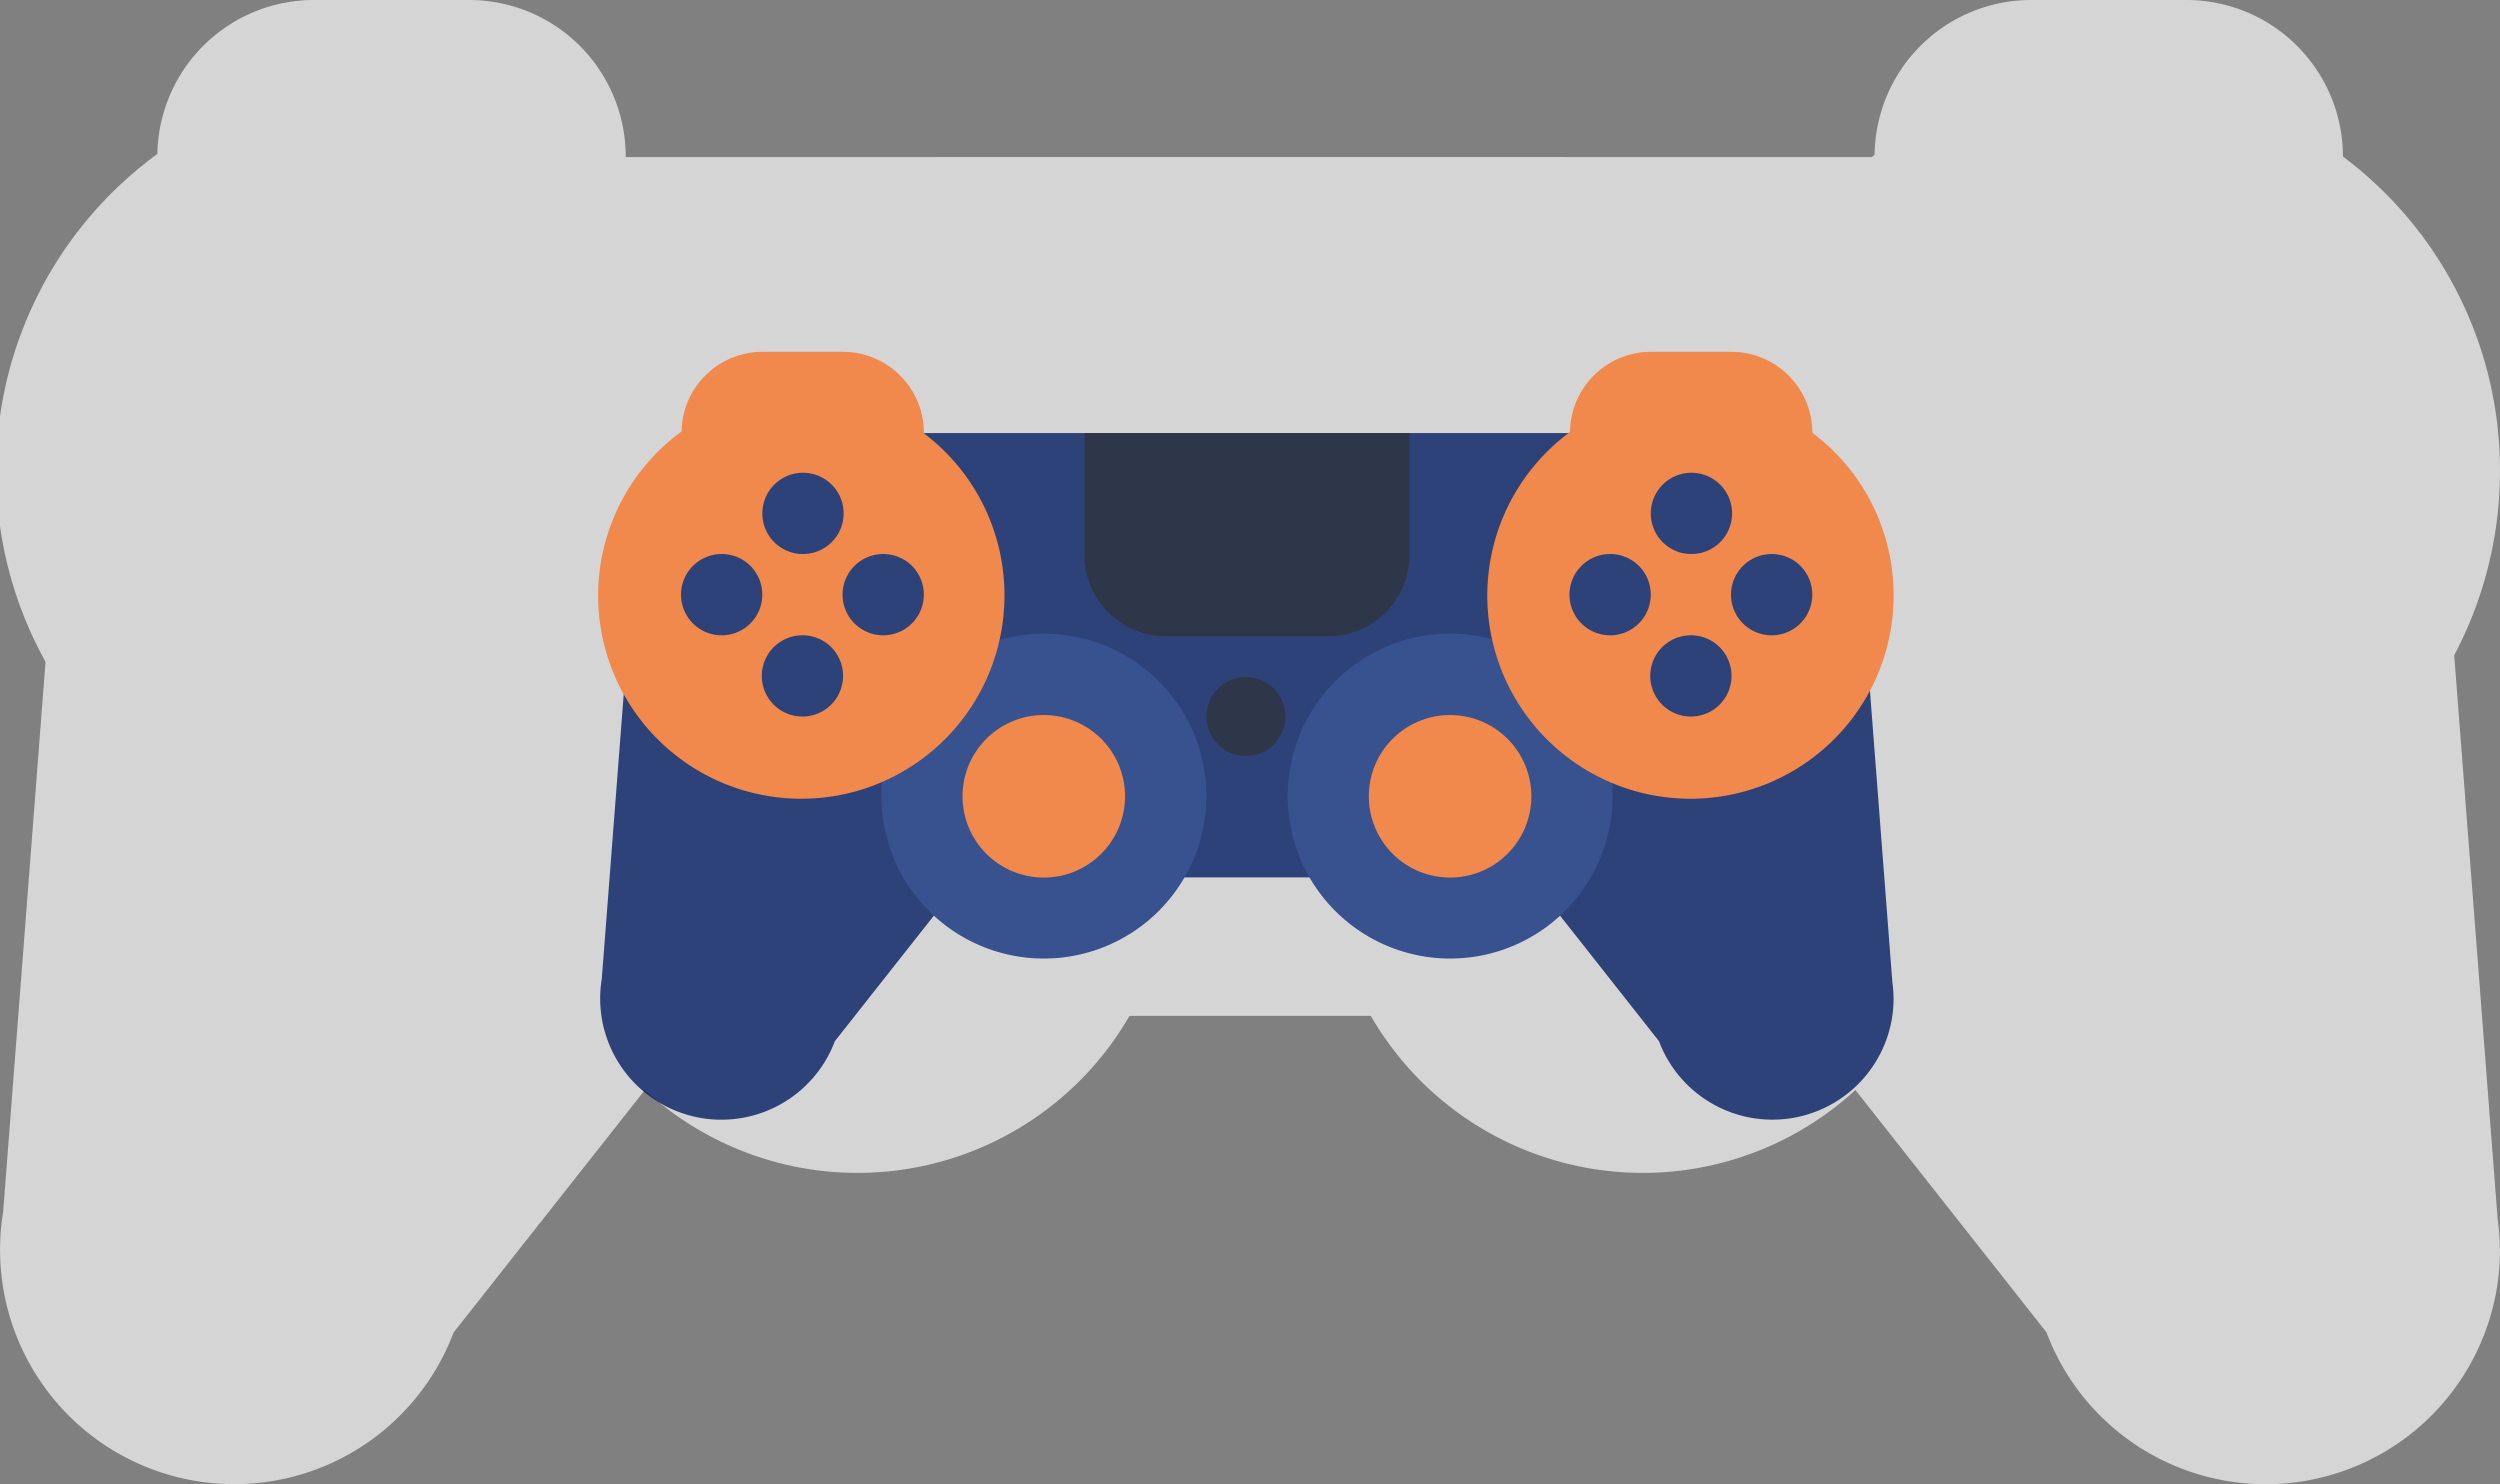
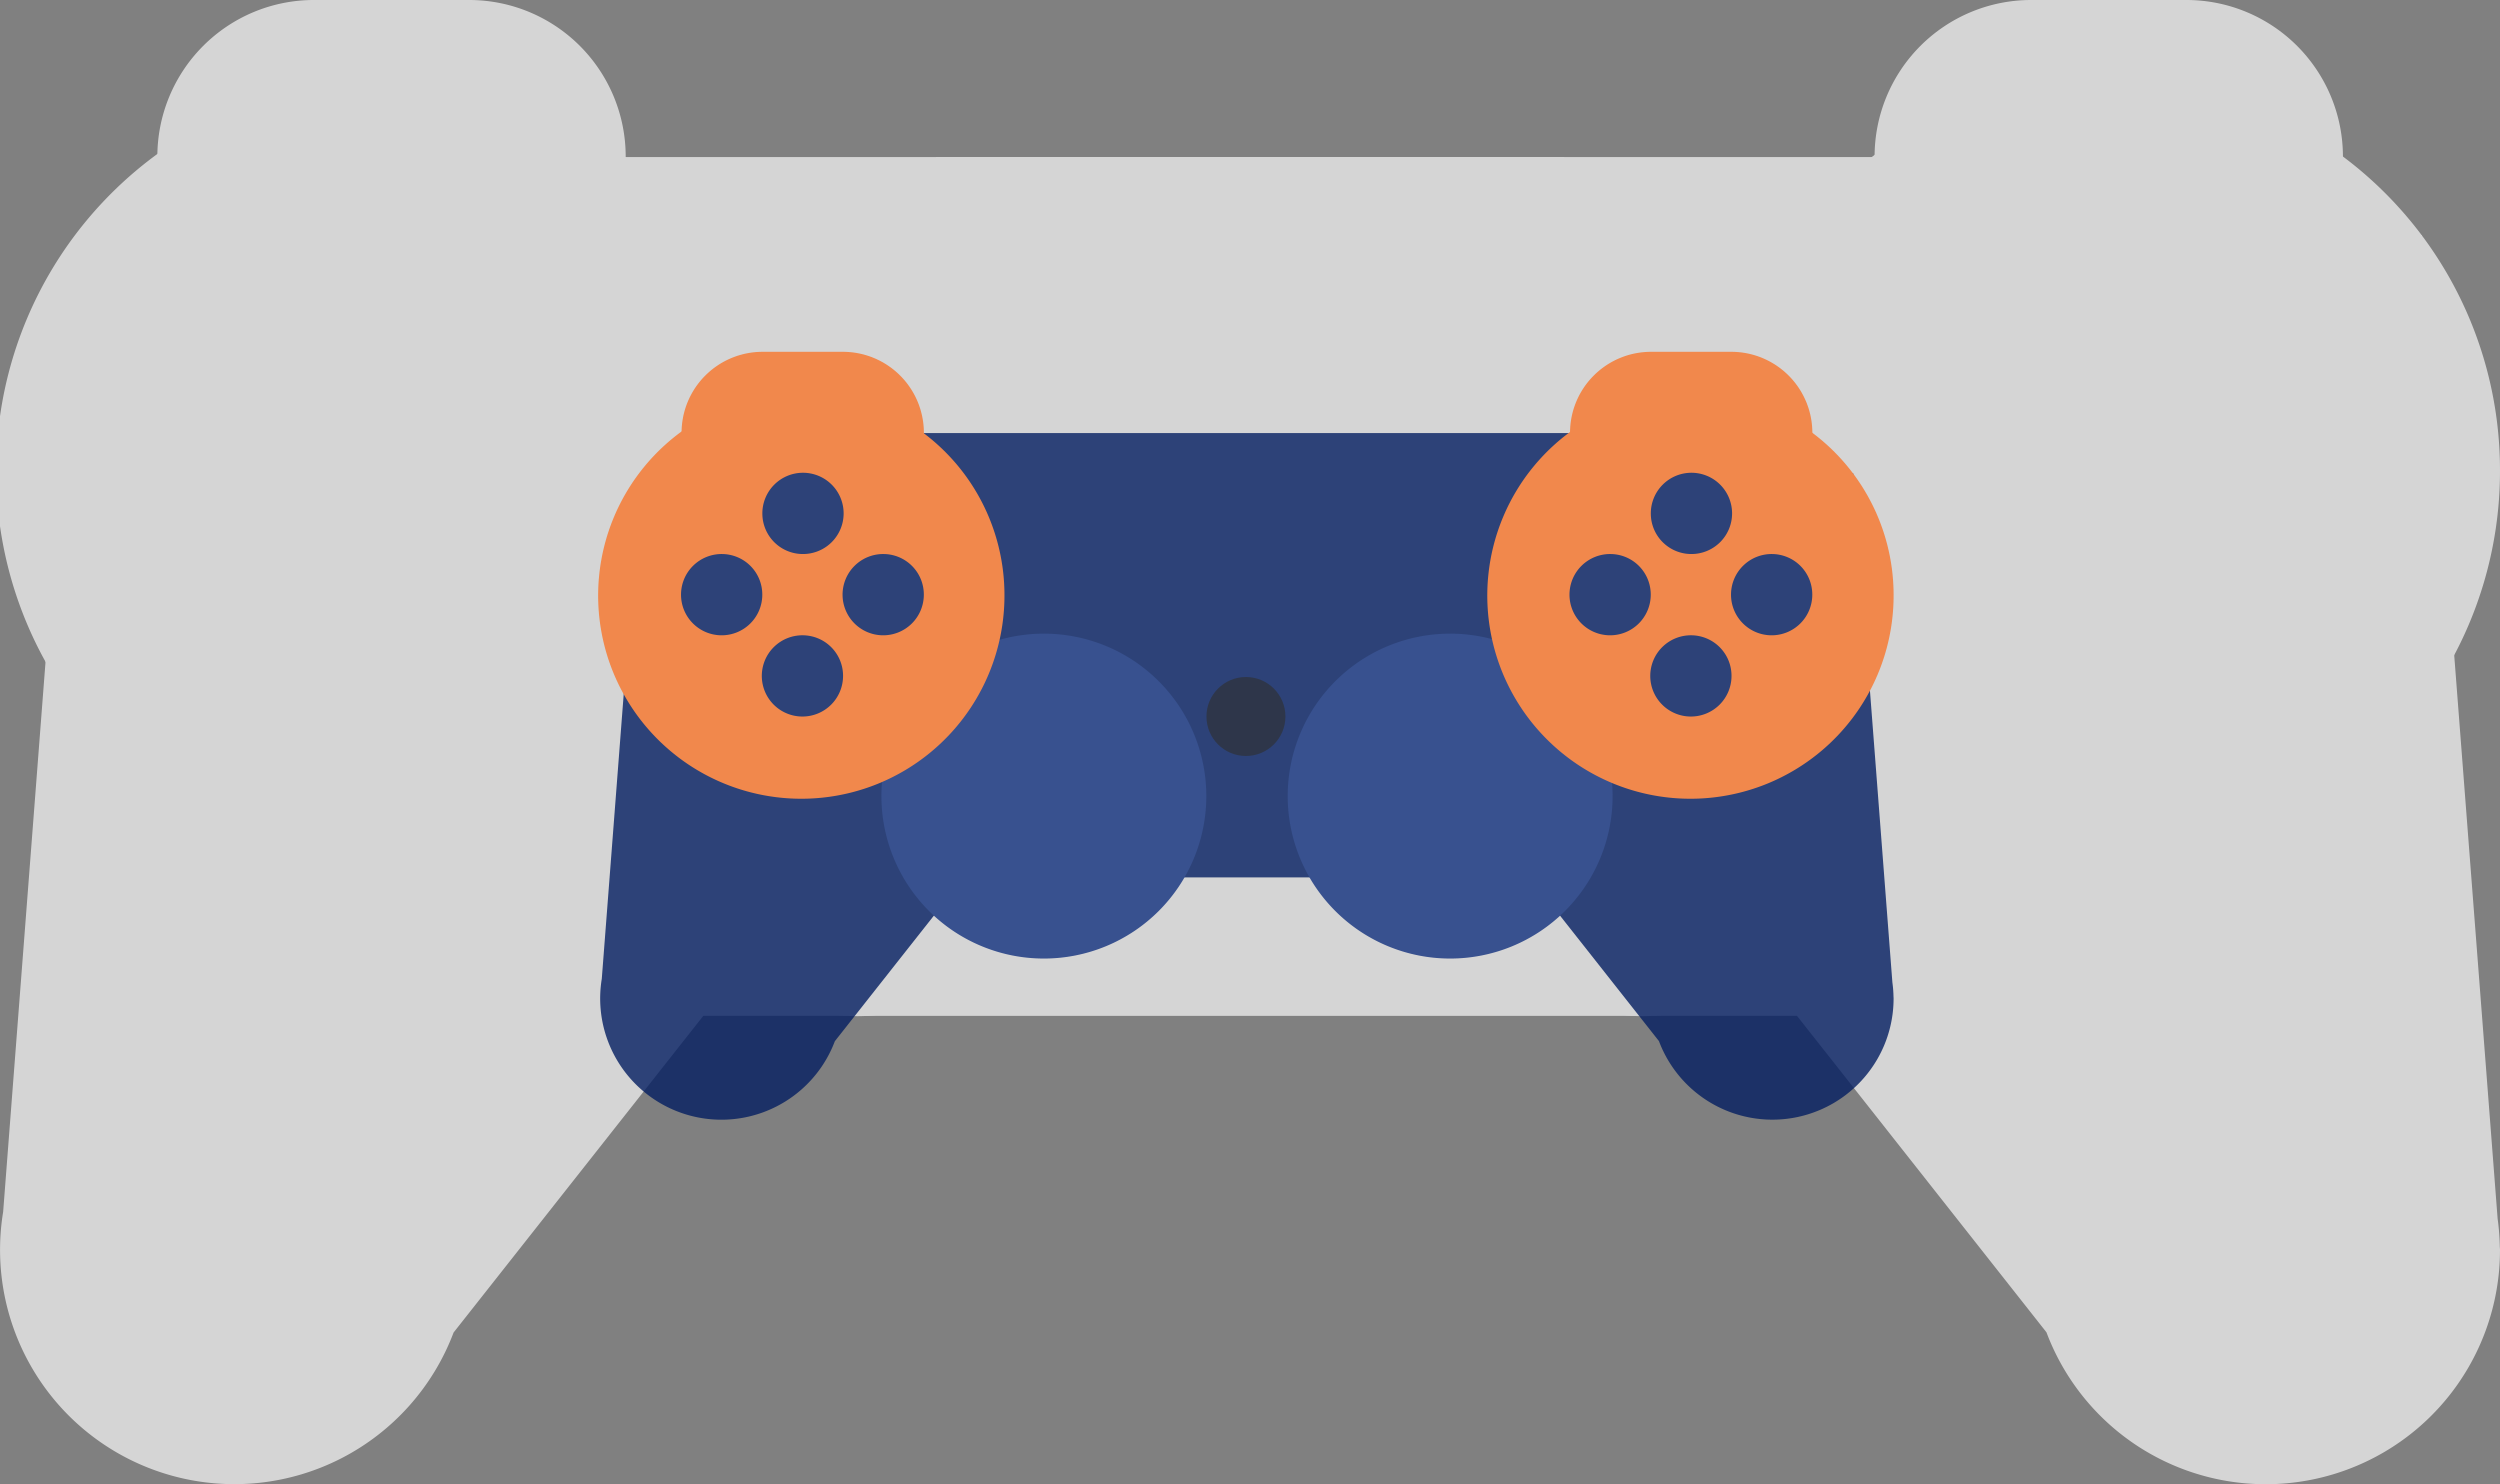
<svg xmlns="http://www.w3.org/2000/svg" width="241.602" height="143.434" viewBox="0 0 241.602 143.434">
  <rect x="0" y="0" width="241.602" height="143.434" fill="#808080" stroke="none" />
  <g id="Group_4159" data-name="Group 4159" transform="translate(-246 -12547)">
    <g id="Group_4157" data-name="Group 4157" transform="translate(-15.788 -28.577)" opacity="0.67">
      <g id="_416393_controller_fun_games_gaming_play_icon" data-name="416393_controller_fun_games_gaming_play_icon" transform="translate(261.787 12575.577)">
        <g id="Body_9_" transform="translate(0 15.178)">
          <g id="Group_4136" data-name="Group 4136">
            <path id="Path_1220" data-name="Path 1220" d="M241.6,109.52l-.015-.2a22.328,22.328,0,0,0-.211-2.724l-7.323-95.056L188.759,4H52.874L7.58,11.544l-7.274,94.4a22.643,22.643,0,0,0,43.532,11.652l24.135-30.6H173.661l24.112,30.581a22.637,22.637,0,0,0,43.83-7.948c0-.034,0-.068,0-.1Z" transform="translate(-0.001 -4)" fill="#fff" />
          </g>
        </g>
        <g id="Touch_Pad" transform="translate(90.459 15.178)">
          <g id="Group_4137" data-name="Group 4137">
            <path id="Path_1221" data-name="Path 1221" d="M24.009,26.767A15.179,15.179,0,0,0,39.187,41.946H69.544A15.179,15.179,0,0,0,84.722,26.767V4H24.009V26.767Z" transform="translate(-24.009 -4)" fill="#fff" />
          </g>
        </g>
        <g id="Side_BTNs" transform="translate(15.208)">
          <g id="Group_4138" data-name="Group 4138">
            <path id="Path_1222" data-name="Path 1222" d="M34.183,0H19.1A15.133,15.133,0,0,0,4.009,15.178V30.357A15.133,15.133,0,0,0,19.1,45.535H34.183A15.133,15.133,0,0,0,49.27,30.357V15.178A15.133,15.133,0,0,0,34.183,0ZM200.138,0H185.051a15.133,15.133,0,0,0-15.087,15.178V30.357a15.133,15.133,0,0,0,15.087,15.178h15.087a15.133,15.133,0,0,0,15.087-15.178V15.178A15.133,15.133,0,0,0,200.138,0Z" transform="translate(-4.009)" fill="#fff" />
          </g>
        </g>
        <g id="BTN" transform="translate(113.252 60.742)">
          <g id="Group_4139" data-name="Group 4139" transform="translate(0 0)">
            <circle id="Ellipse_412" data-name="Ellipse 412" cx="7.375" cy="7.375" r="7.375" fill="#fff" />
          </g>
        </g>
        <g id="Shapes" transform="translate(52.513 52.64)">
          <g id="Group_4140" data-name="Group 4140">
-             <path id="Path_1223" data-name="Path 1223" d="M44.366,14A30.355,30.355,0,1,0,74.722,44.357,30.353,30.353,0,0,0,44.366,14Zm75.891,0a30.355,30.355,0,1,0,30.357,30.357A30.353,30.353,0,0,0,120.257,14Z" transform="translate(-14.009 -14)" fill="#fff" />
-           </g>
+             </g>
        </g>
        <g id="Controllers" transform="translate(67.692 67.843)">
          <g id="Group_4141" data-name="Group 4141">
            <path id="Path_1224" data-name="Path 1224" d="M109.079,18a15.18,15.18,0,1,0,15.178,15.182A15.177,15.177,0,0,0,109.079,18ZM33.187,18A15.18,15.18,0,1,0,48.366,33.181,15.18,15.18,0,0,0,33.187,18Z" transform="translate(-18.009 -17.999)" fill="#fff" />
          </g>
        </g>
        <g id="Shape_1_" transform="translate(0.029 7.589)">
          <g id="Group_4142" data-name="Group 4142">
            <path id="Path_1225" data-name="Path 1225" d="M37.755,2A37.946,37.946,0,1,0,75.5,39.946,37.845,37.845,0,0,0,37.755,2ZM203.836,2a37.946,37.946,0,1,0,37.746,37.946A37.845,37.845,0,0,0,203.836,2Z" transform="translate(-0.009 -2)" fill="#fff" />
          </g>
        </g>
        <g id="BTNs_1_" transform="translate(15.208 22.592)">
          <g id="Group_4143" data-name="Group 4143">
            <path id="Path_1226" data-name="Path 1226" d="M26.639,21.178A7.589,7.589,0,1,0,19.1,13.589,7.569,7.569,0,0,0,26.639,21.178Zm-15.087,0A7.589,7.589,0,1,0,19.1,28.767,7.569,7.569,0,0,0,11.552,21.178Zm30.174,0a7.589,7.589,0,1,0,7.543,7.589A7.567,7.567,0,0,0,41.726,21.178ZM26.639,36.357a7.587,7.587,0,1,0,7.543,7.589A7.567,7.567,0,0,0,26.639,36.357ZM192.595,21.178a7.589,7.589,0,1,0-7.543-7.589A7.569,7.569,0,0,0,192.595,21.178Zm-15.087,0a7.589,7.589,0,1,0,7.543,7.589A7.567,7.567,0,0,0,177.508,21.178Zm30.174,0a7.589,7.589,0,1,0,7.543,7.589A7.569,7.569,0,0,0,207.682,21.178ZM192.595,36.357a7.587,7.587,0,1,0,7.543,7.589A7.569,7.569,0,0,0,192.595,36.357Z" transform="translate(-4.009 -6)" fill="#fff" />
          </g>
        </g>
      </g>
    </g>
    <g id="Group_4158" data-name="Group 4158" transform="translate(42.212 5.423)" opacity="0.8">
      <g id="_416393_controller_fun_games_gaming_play_icon-2" data-name="416393_controller_fun_games_gaming_play_icon" transform="translate(261.787 12575.577)">
        <g id="Body_9_2" data-name="Body_9_" transform="translate(0 7.853)">
          <g id="Group_4136-2" data-name="Group 4136">
            <path id="Path_1220-2" data-name="Path 1220" d="M125,58.594l-.008-.1a11.55,11.55,0,0,0-.109-1.409L121.1,7.9,97.661,4h-70.3L3.922,7.9.159,56.742a11.715,11.715,0,0,0,22.523,6.029L35.168,46.937H89.849l12.475,15.822A11.712,11.712,0,0,0,125,58.647c0-.018,0-.035,0-.053Z" transform="translate(-0.001 -4)" fill="#021d60" />
          </g>
        </g>
        <g id="Touch_Pad-2" data-name="Touch_Pad" transform="translate(46.802 7.853)">
          <g id="Group_4137-2" data-name="Group 4137">
-             <path id="Path_1221-2" data-name="Path 1221" d="M24.009,15.779a7.853,7.853,0,0,0,7.853,7.853H47.568a7.853,7.853,0,0,0,7.853-7.853V4H24.009V15.779Z" transform="translate(-24.009 -4)" fill="#040e27" />
-           </g>
+             </g>
        </g>
        <g id="Side_BTNs-2" data-name="Side_BTNs" transform="translate(7.868)">
          <g id="Group_4138-2" data-name="Group 4138">
            <path id="Path_1222-2" data-name="Path 1222" d="M19.62,0H11.815A7.83,7.83,0,0,0,4.009,7.853v7.853a7.83,7.83,0,0,0,7.806,7.853H19.62a7.83,7.83,0,0,0,7.806-7.853V7.853A7.83,7.83,0,0,0,19.62,0Zm85.862,0H97.677a7.83,7.83,0,0,0-7.806,7.853v7.853a7.83,7.83,0,0,0,7.806,7.853h7.806a7.83,7.83,0,0,0,7.806-7.853V7.853A7.83,7.83,0,0,0,105.482,0Z" transform="translate(-4.009)" fill="#f87429" />
          </g>
        </g>
        <g id="BTN-2" data-name="BTN" transform="translate(58.594 31.427)">
          <g id="Group_4139-2" data-name="Group 4139" transform="translate(0 0)">
            <circle id="Ellipse_412-2" data-name="Ellipse 412" cx="3.816" cy="3.816" r="3.816" fill="#040e27" />
          </g>
        </g>
        <g id="Shapes-2" data-name="Shapes" transform="translate(27.169 27.235)">
          <g id="Group_4140-2" data-name="Group 4140">
            <path id="Path_1223-2" data-name="Path 1223" d="M29.715,14A15.7,15.7,0,1,0,45.421,29.706,15.7,15.7,0,0,0,29.715,14ZM68.98,14A15.7,15.7,0,1,0,84.685,29.706,15.7,15.7,0,0,0,68.98,14Z" transform="translate(-14.009 -14)" fill="#102f7d" />
          </g>
        </g>
        <g id="Controllers-2" data-name="Controllers" transform="translate(35.022 35.1)">
          <g id="Group_4141-2" data-name="Group 4141">
-             <path id="Path_1224-2" data-name="Path 1224" d="M65.127,18a7.854,7.854,0,1,0,7.853,7.855A7.852,7.852,0,0,0,65.127,18ZM25.862,18a7.854,7.854,0,1,0,7.853,7.855A7.854,7.854,0,0,0,25.862,18Z" transform="translate(-18.009 -17.999)" fill="#f87429" />
-           </g>
+             </g>
        </g>
        <g id="Shape_1_2" data-name="Shape_1_" transform="translate(0.015 3.926)">
          <g id="Group_4142-2" data-name="Group 4142">
            <path id="Path_1225-2" data-name="Path 1225" d="M19.538,2A19.633,19.633,0,1,0,39.067,21.632,19.58,19.58,0,0,0,19.538,2Zm85.927,0a19.633,19.633,0,1,0,19.529,19.632A19.58,19.58,0,0,0,105.465,2Z" transform="translate(-0.009 -2)" fill="#f87429" />
          </g>
        </g>
        <g id="BTNs_1_2" data-name="BTNs_1_" transform="translate(7.868 11.689)">
          <g id="Group_4143-2" data-name="Group 4143">
            <path id="Path_1226-2" data-name="Path 1226" d="M15.717,13.853a3.927,3.927,0,1,0-3.9-3.926A3.916,3.916,0,0,0,15.717,13.853Zm-7.806,0a3.927,3.927,0,1,0,3.9,3.926A3.916,3.916,0,0,0,7.912,13.853Zm15.611,0a3.927,3.927,0,1,0,3.9,3.926A3.915,3.915,0,0,0,23.523,13.853Zm-7.806,7.853a3.926,3.926,0,1,0,3.9,3.926A3.915,3.915,0,0,0,15.717,21.706Zm85.862-7.853a3.927,3.927,0,1,0-3.9-3.926A3.916,3.916,0,0,0,101.579,13.853Zm-7.806,0a3.927,3.927,0,1,0,3.9,3.926A3.915,3.915,0,0,0,93.774,13.853Zm15.611,0a3.927,3.927,0,1,0,3.9,3.926A3.916,3.916,0,0,0,109.385,13.853Zm-7.806,7.853a3.926,3.926,0,1,0,3.9,3.926A3.916,3.916,0,0,0,101.579,21.706Z" transform="translate(-4.009 -6)" fill="#021d60" />
          </g>
        </g>
      </g>
    </g>
  </g>
</svg>